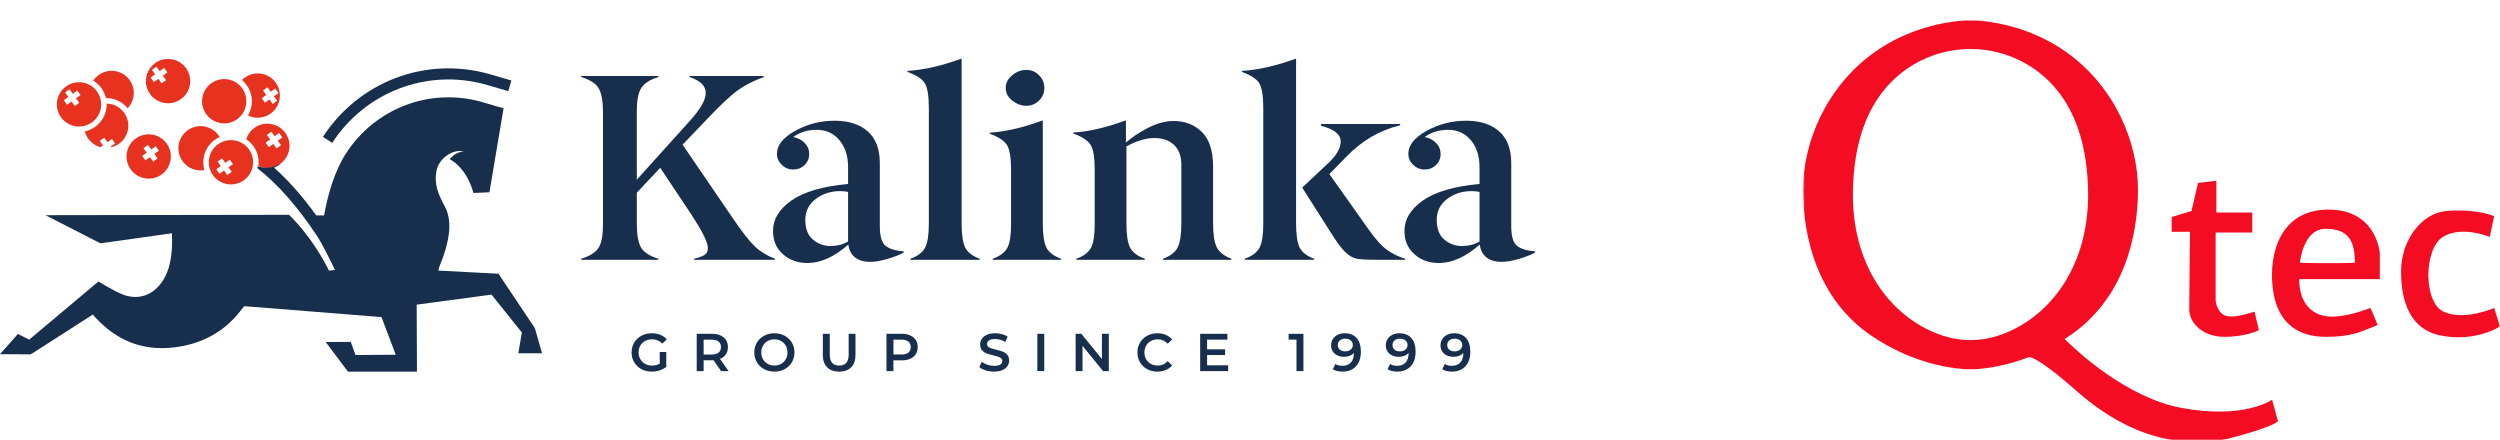
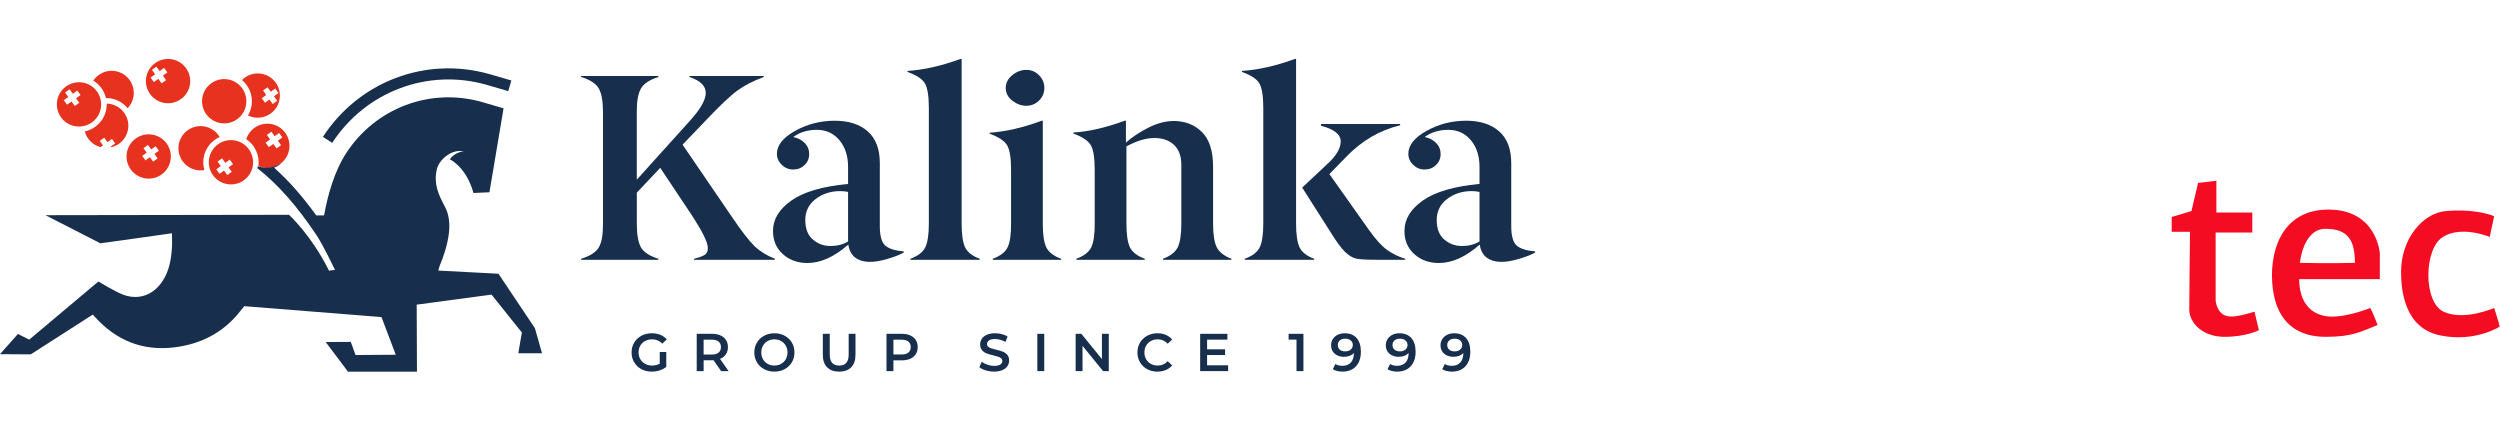
<svg xmlns="http://www.w3.org/2000/svg" width="721" height="127" viewBox="0 0 721 127" fill="none">
  <g clip-path="url(#clip0_4220_45833)">
    <mask id="mask0_4220_45833" style="mask-type:luminance" maskUnits="userSpaceOnUse" x="520" y="0" width="201" height="127">
      <path d="M721 0H520V127H721V0Z" fill="white" />
    </mask>
    <g mask="url(#mask0_4220_45833)">
-       <path d="M655.268 115.278C655.268 115.278 647.237 121.039 629.06 117.625C613.291 114.664 598.956 101.266 595.435 97.769C595.864 97.496 596.293 97.219 596.722 96.929C612.574 86.26 616.59 68.124 616.59 54.682C616.59 41.24 610.038 25.023 595.877 14.995C586.144 8.103 575.813 6.352 570.303 5.929H566.287C560.777 6.352 550.446 8.103 540.713 14.995C526.552 25.023 520 41.24 520 54.682C520 68.124 524.016 86.26 539.868 96.929C550.617 104.164 560.783 106.001 566.213 106.434C566.26 106.496 570.328 106.496 570.375 106.434C573.769 106.163 579.013 105.344 585.094 103.001C585.094 103.001 586.998 102.263 598.834 112.718C610.67 123.173 625.253 130.001 642.373 126.587C656.323 122.959 656.957 121.466 656.957 121.466L655.268 115.278ZM560.521 96.873C546.348 92.329 534.372 77.95 534.372 56.175C534.476 34.328 543.184 23.701 551.999 18.541C562.049 12.659 574.538 12.659 584.588 18.541C593.406 23.701 602.114 34.328 602.218 56.175C602.218 77.95 590.242 92.329 576.069 96.873C571.019 98.493 565.571 98.493 560.521 96.873Z" fill="#F40C23" />
      <path d="M626.312 66.63V62.576L632.018 60.869L633.921 52.761L639.205 52.121V61.296H649.561V67.057H638.993V86.687C638.993 86.687 639.205 89.247 640.896 90.527C642.587 91.808 645.334 91.381 650.196 89.887C650.83 92.661 651.464 95.221 651.464 95.221C651.464 95.221 647.871 97.142 641.53 97.142C635.189 97.142 631.384 93.088 631.384 89.247C631.384 85.406 631.596 66.843 631.596 66.843H626.312V66.63Z" fill="#F40C23" />
      <path d="M686.338 73.032C686.338 73.032 685.492 60.443 671.543 60.443C657.593 60.443 654.211 73.245 655.479 83.273C656.748 93.302 662.877 97.142 670.697 97.142C678.517 97.142 680.842 95.649 685.703 93.728C684.224 89.888 683.59 88.821 683.59 88.821C683.59 88.821 675.77 92.021 670.697 91.168C665.625 90.314 663.088 86.261 663.088 80.499H686.338V73.032ZM663.3 75.805C663.3 75.805 664.145 65.99 670.697 65.99C677.249 65.99 679.151 69.404 679.151 75.805C672.177 76.019 663.3 75.805 663.3 75.805Z" fill="#F40C23" />
      <path d="M719.31 62.362L718.041 68.337C718.041 68.337 710.01 64.923 704.515 68.337C699.02 71.751 698.808 87.113 704.726 89.887C710.644 92.661 719.31 88.82 719.31 88.82L721 94.154C721 94.154 713.814 98.848 703.669 96.715C693.524 94.581 692.467 83.913 692.467 78.365C692.467 68.977 698.597 61.509 705.36 60.869C712.123 60.229 717.407 61.509 719.31 62.362Z" fill="#F40C23" />
    </g>
  </g>
  <g clip-path="url(#clip1_4220_45833)">
    <path d="M63.345 39.509C62.416 37.938 60.828 36.772 58.89 36.452C57.007 36.139 55.18 36.696 53.804 37.817C52.643 38.767 51.805 40.118 51.543 41.71C50.967 45.186 53.326 48.48 56.802 49.057C57.532 49.178 58.252 49.163 58.942 49.042C58.612 47.923 58.523 46.717 58.725 45.492C59.181 42.751 60.986 40.569 63.345 39.509Z" fill="#E6321F" />
    <path d="M49.186 46.173C49.761 42.697 47.404 39.403 43.928 38.827C40.452 38.252 37.155 40.609 36.581 44.085C36.006 47.561 38.363 50.855 41.84 51.432C45.316 52.009 48.612 49.649 49.186 46.173ZM41.004 44.953L42.303 44.023L41.373 42.724L42.673 41.795L43.602 43.094L44.901 42.165L45.831 43.464L44.532 44.393L45.461 45.693L44.162 46.622L43.232 45.323L41.933 46.252L41.004 44.953Z" fill="#E6321F" />
    <path d="M74.514 47.893C74.998 48.107 75.513 48.272 76.06 48.364C77.224 48.556 78.363 48.413 79.391 48.018C81.435 47.229 83.022 45.417 83.407 43.105C83.981 39.629 81.625 36.335 78.148 35.758C74.975 35.233 71.958 37.158 71.019 40.142C73.501 41.793 74.948 44.771 74.514 47.893ZM76.972 38.911L78.272 37.982L79.201 39.281L80.5 38.352L81.43 39.651L80.131 40.58L81.06 41.88L79.761 42.809L78.831 41.51L77.532 42.439L76.603 41.14L77.902 40.211L76.972 38.911Z" fill="#E6321F" />
    <path d="M67.65 40.494C64.174 39.917 60.878 42.276 60.303 45.752C59.729 49.228 62.086 52.525 65.562 53.099C69.038 53.676 72.334 51.316 72.909 47.84C73.486 44.364 71.126 41.068 67.65 40.494ZM66.837 49.559L65.537 50.488L64.608 49.189L63.309 50.118L62.379 48.819L63.679 47.89L62.749 46.59L64.048 45.661L64.978 46.96L66.277 46.031L67.207 47.33L65.907 48.259L66.837 49.559Z" fill="#E6321F" />
    <path d="M72.541 30.504C72.373 31.522 72.016 32.462 71.515 33.297C72.06 33.564 72.652 33.761 73.281 33.864C76.757 34.439 80.05 32.082 80.627 28.606C81.204 25.13 78.845 21.836 75.369 21.259C73.246 20.906 71.195 21.653 69.785 23.076C71.875 24.834 73.019 27.62 72.541 30.504ZM75.854 26.096L77.154 25.167L78.083 26.466L79.382 25.536L80.312 26.836L79.012 27.765L79.942 29.064L78.643 29.994L77.713 28.695L76.414 29.624L75.484 28.325L76.784 27.395L75.854 26.096Z" fill="#E6321F" />
    <path d="M63.619 35.499C67.095 36.076 70.389 33.716 70.966 30.24C71.54 26.764 69.183 23.47 65.707 22.893C62.231 22.319 58.937 24.676 58.36 28.152C57.783 31.626 60.143 34.922 63.619 35.499Z" fill="#E6321F" />
    <path d="M30.557 28.276C31.011 28.273 31.469 28.306 31.93 28.382C33.925 28.712 35.623 29.76 36.809 31.215C36.918 31.101 37.019 30.98 37.12 30.86C37.813 30.021 38.306 28.998 38.496 27.849C39.07 24.373 36.713 21.079 33.237 20.503C30.69 20.081 28.242 21.24 26.889 23.254C28.733 24.363 30.062 26.183 30.557 28.276Z" fill="#E6321F" />
    <path d="M24.459 37.91C25.041 40.072 26.738 41.839 28.996 42.434L29.696 41.933L28.767 40.634L30.066 39.704L30.995 41.004L32.294 40.074L33.224 41.373L31.925 42.303L32.055 42.483C34.503 41.918 36.495 39.931 36.929 37.303C37.504 33.827 35.147 30.533 31.671 29.956C31.367 29.907 31.067 29.885 30.768 29.88C30.783 30.383 30.751 30.896 30.665 31.408C30.113 34.732 27.568 37.236 24.459 37.91Z" fill="#E6321F" />
    <path d="M29.089 31.151C29.663 27.675 27.306 24.381 23.83 23.804C20.354 23.23 17.06 25.586 16.483 29.063C15.906 32.539 18.266 35.833 21.742 36.409C25.218 36.986 28.512 34.627 29.089 31.151ZM22.861 29.644L21.562 30.574L20.633 29.275L19.333 30.204L18.404 28.905L19.703 27.975L18.774 26.676L20.073 25.747L21.002 27.046L22.302 26.116L23.231 27.416L21.932 28.345L22.861 29.644Z" fill="#E6321F" />
    <path d="M156.323 101.88L154.257 94.634L143.76 78.944L126.411 78.035C126.411 78.035 126.638 77.053 126.801 76.664C130.93 66.667 129.621 62.032 128.241 59.461C126.49 56.204 125.048 53.132 125.943 48.99C126.586 46.01 129.979 43.32 132.974 43.562C133.371 43.594 133.79 43.655 133.79 43.655C133.79 43.655 131.305 43.707 129.72 45.95C129.72 45.95 134.397 47.98 136.549 55.657L141.154 55.452L145.229 31.24C145.229 31.24 139.894 29.669 138.8 29.366C123.99 25.246 108.316 31.131 99.82 44.185C96.479 49.318 94.527 56.187 93.457 62.123H91.211C87.264 56.655 83.285 52.129 79.042 48.352C79.858 48.046 80.602 47.578 81.231 46.979C79.939 47.846 78.411 48.362 76.858 48.362C75.965 48.362 75.122 48.214 74.338 47.943C74.311 48.132 74.279 48.322 74.237 48.507C80.339 53.334 85.812 59.606 91.344 67.917C93.112 70.523 96.615 77.842 96.615 77.842L94.887 78.049C89.658 67.626 83.337 61.946 83.337 61.946L13.108 62.059L28.946 70.165C28.946 70.165 42.005 68.393 49.6 67.273C49.6 68.819 49.672 70.145 49.586 71.462C49.369 74.778 48.819 78.02 46.99 80.892C44.293 85.125 39.912 86.728 35.257 84.886C32.915 83.959 28.381 81.185 28.381 81.185L8.424 97.95L5.175 96.313L0 102.143L8.87 102.2L26.769 90.719C26.769 90.719 27.183 91.19 27.36 91.387C33.492 98.172 41.09 101.278 50.207 100.188C57.855 99.274 64.341 95.983 69.175 89.876C70.137 88.66 70.433 88.3 70.433 88.3L110.022 91.444L114.136 102.309L102.534 102.387L101.164 98.601L93.933 98.638L100.35 107.183H120.253L120.174 87.862L141.758 84.965L150.518 95.906C150.518 95.906 149.692 100.455 149.485 101.882L156.323 101.88Z" fill="#172E4D" />
    <path d="M140.087 24.389C141.098 24.67 145.309 25.907 146.578 26.279L147.478 23.215C146.206 22.84 141.976 21.598 140.943 21.309C122.711 16.236 103.496 23.533 93.129 39.467L95.807 41.21C105.412 26.452 123.207 19.692 140.087 24.389Z" fill="#172E4D" />
    <path d="M47.419 29.692C50.895 30.266 54.191 27.909 54.766 24.433C55.343 20.957 52.983 17.663 49.507 17.086C46.031 16.512 42.737 18.869 42.16 22.345C41.586 25.821 43.945 29.117 47.419 29.692ZM43.815 20.141L45.114 19.211L46.043 20.511L47.343 19.581L48.272 20.88L46.973 21.81L47.902 23.109L46.603 24.038L45.674 22.739L44.374 23.669L43.445 22.369L44.744 21.44L43.815 20.141Z" fill="#E6321F" />
    <path d="M203.238 73.502C202.612 73.903 201.586 74.279 200.16 74.629V74.929H223.494V74.629C221.217 73.754 219.266 72.554 217.641 71.027C216.04 69.476 213.852 66.65 211.077 62.547L196.857 41.724L203.611 34.671C207.661 30.392 210.715 27.519 212.764 26.043C214.816 24.566 217.315 23.291 220.268 22.215V21.916H198.847V22.215C201.975 23.241 203.537 24.765 203.537 26.793C203.537 28.818 201.975 31.546 198.847 34.973L183.651 51.817V32.346C183.628 29.218 184.028 26.944 184.858 25.518C185.688 24.092 187.36 22.992 189.878 22.215V21.916H167.599V22.215C170.164 22.989 171.863 24.092 172.693 25.518C173.499 26.944 173.9 29.218 173.9 32.346V64.46C173.923 67.662 173.52 69.962 172.69 71.362C171.86 72.761 170.161 73.849 167.596 74.626V74.926H189.881V74.626C187.363 73.849 185.691 72.764 184.861 71.362C184.055 69.936 183.654 67.635 183.654 64.46V55.568L190.408 48.401L199.638 62.245C202.639 66.873 204.139 69.948 204.139 71.475C204.163 72.426 203.863 73.102 203.238 73.502Z" fill="#172E4D" />
    <path d="M260.641 72.813V72.507C258.189 72.306 256.428 71.754 255.352 70.853C254.275 69.955 253.739 68.066 253.739 65.193V47.042C253.739 42.992 252.582 39.941 250.27 37.892C247.957 35.843 244.773 34.817 240.72 34.817C236.616 34.817 232.815 35.793 229.314 37.744C225.812 39.695 224.063 41.895 224.063 44.347C224.063 45.574 224.528 46.636 225.456 47.537C226.387 48.438 227.49 48.886 228.774 48.886C230.055 48.886 231.14 48.459 232.032 47.602C232.922 46.745 233.367 45.69 233.367 44.43C233.367 43.173 232.931 42.102 232.059 41.219C231.187 40.338 230.093 39.772 228.774 39.52C230.648 38.135 232.934 37.441 235.629 37.441C238.327 37.468 240.5 38.488 242.149 40.501C243.797 42.517 244.61 45.123 244.586 48.323V53.046C237.206 53.745 231.754 55.344 228.228 57.84C224.703 60.337 222.939 63.245 222.939 66.566C222.915 69.311 223.852 71.547 225.753 73.269C227.653 74.992 230.043 75.855 232.919 75.855C236.744 75.828 240.657 74.055 244.66 70.53C244.883 72.199 245.553 73.459 246.67 74.307C248.681 75.808 251.797 75.92 256.028 74.645C258.177 74.002 259.716 73.388 260.641 72.813ZM244.586 69.64C243.16 70.512 241.473 70.948 239.522 70.948C237.571 70.948 235.875 70.325 234.437 69.08C232.999 67.885 232.267 66.017 232.243 63.479C232.243 60.941 233.239 58.91 235.235 57.392C237.227 55.874 239.581 55.115 242.297 55.115C243.047 55.115 243.809 55.189 244.586 55.341V69.64Z" fill="#172E4D" />
    <path d="M266.83 71.362C266.13 72.762 264.704 73.85 262.552 74.627V74.926H282.547V74.627C280.445 73.853 279.046 72.765 278.346 71.362C277.67 69.936 277.335 67.635 277.335 64.46V17H276.997C271.518 19.001 266.43 20.152 261.727 20.451V20.751C264.378 21.702 266.068 22.826 266.791 24.128C267.518 25.429 267.88 27.792 267.88 31.217V64.457C267.88 67.659 267.53 69.96 266.83 71.362Z" fill="#172E4D" />
    <path d="M291.926 21.693C290.675 22.718 290.049 23.943 290.049 25.369C290.049 26.795 290.672 28.008 291.92 29.007C293.198 30.006 294.55 30.508 295.976 30.508C297.403 30.508 298.627 30.006 299.653 29.007C300.679 28.008 301.192 26.792 301.192 25.369C301.192 23.943 300.679 22.718 299.653 21.693C298.651 20.667 297.426 20.154 295.976 20.154C294.527 20.154 293.177 20.667 291.926 21.693Z" fill="#172E4D" />
    <path d="M301.756 71.358C301.08 69.931 300.742 67.631 300.742 64.455V34.817H300.404C295.026 36.819 290.038 37.969 285.437 38.269V38.568C288.088 39.544 289.775 40.682 290.501 41.984C291.227 43.285 291.589 45.636 291.589 49.037V64.458C291.613 67.66 291.275 69.961 290.575 71.361C289.875 72.76 288.449 73.848 286.3 74.625V74.924H306.034V74.625C303.882 73.845 302.456 72.757 301.756 71.358Z" fill="#172E4D" />
    <path d="M350.911 71.313C350.206 69.911 349.853 67.616 349.853 64.434V48.115C349.853 43.534 348.779 40.184 346.63 38.067C344.483 35.95 341.747 34.892 338.426 34.892C336.078 34.915 333.643 35.571 331.12 36.857C328.597 38.144 326.462 39.564 324.716 41.124V34.817H324.378C318.851 36.84 313.912 37.972 309.559 38.218V38.512C312.21 39.49 313.9 40.629 314.623 41.93C315.347 43.232 315.712 45.589 315.712 48.996V64.437C315.735 67.645 315.397 69.949 314.698 71.352C313.998 72.754 312.572 73.845 310.419 74.619V74.918H330.154V74.619C328.001 73.842 326.578 72.751 325.878 71.349C325.202 69.92 324.864 67.613 324.864 64.431V42.212C327.841 40.608 330.53 39.804 332.932 39.804C335.333 39.804 337.234 40.48 338.633 41.836C340.033 43.19 340.721 45.133 340.697 47.665V64.434C340.697 67.642 340.344 69.949 339.639 71.352C338.933 72.754 337.522 73.845 335.408 74.622V74.921H355.142V74.622C353.025 73.819 351.617 72.716 350.911 71.313Z" fill="#172E4D" />
    <path d="M374.803 71.362C374.127 69.936 373.789 67.635 373.789 64.46V17H373.451C367.974 19.001 362.884 20.152 358.181 20.451V20.751C360.832 21.702 362.522 22.826 363.245 24.128C363.972 25.429 364.333 27.792 364.333 31.217V64.457C364.333 67.659 363.984 69.96 363.284 71.359C362.584 72.759 361.158 73.847 359.005 74.624V74.923H379.001V74.624C376.905 73.85 375.502 72.762 374.803 71.362Z" fill="#172E4D" />
    <path d="M405.267 74.623C403.417 74.072 401.703 73.248 400.129 72.148C398.555 71.048 396.764 69.085 394.763 66.256L383.395 50.198L388.234 45.247C392.711 40.595 397.899 37.556 403.803 36.13V35.753H380.993V36.278C384.771 37.253 386.659 38.753 386.659 40.779C386.659 42.804 385.358 44.995 382.757 47.343L375.553 54.097L383.617 66.778C385.393 69.654 386.831 71.617 387.931 72.666C389.031 73.716 390.096 74.353 391.122 74.579C392.147 74.804 394.048 74.917 396.823 74.917H405.264V74.623H405.267Z" fill="#172E4D" />
    <path d="M437.455 70.856C436.379 69.958 435.842 68.069 435.842 65.196V47.042C435.842 42.992 434.686 39.941 432.373 37.892C430.06 35.843 426.876 34.817 422.823 34.817C418.722 34.817 414.918 35.793 411.417 37.744C407.915 39.695 406.166 41.895 406.166 44.347C406.166 45.574 406.631 46.636 407.559 47.537C408.49 48.438 409.593 48.886 410.877 48.886C412.158 48.886 413.243 48.459 414.135 47.602C415.025 46.745 415.473 45.69 415.473 44.43C415.473 43.173 415.037 42.102 414.165 41.219C413.293 40.338 412.199 39.772 410.88 39.52C412.754 38.135 415.037 37.441 417.735 37.441C420.433 37.468 422.606 38.488 424.255 40.501C425.903 42.517 426.716 45.123 426.692 48.323V53.046C419.312 53.745 413.86 55.343 410.334 57.84C406.806 60.337 405.045 63.245 405.045 66.566C405.021 69.311 405.958 71.547 407.859 73.269C409.759 74.992 412.149 75.855 415.025 75.855C418.85 75.828 422.763 74.055 426.766 70.53C426.989 72.199 427.659 73.459 428.776 74.307C430.787 75.807 433.906 75.92 438.134 74.645C440.286 73.996 441.822 73.382 442.747 72.807V72.501C440.292 72.306 438.528 71.754 437.455 70.856ZM426.686 69.64C425.26 70.512 423.573 70.948 421.622 70.948C419.671 70.948 417.975 70.325 416.54 69.08C415.102 67.885 414.37 66.017 414.346 63.479C414.346 60.941 415.342 58.91 417.338 57.392C419.33 55.874 421.684 55.115 424.403 55.115C425.153 55.115 425.915 55.189 426.692 55.341V69.64H426.686Z" fill="#172E4D" />
    <path d="M186.042 98.343C186.632 98.025 187.305 97.865 188.065 97.865C189.221 97.865 190.211 98.274 191.029 99.096L192.29 97.865C191.788 97.293 191.169 96.857 190.431 96.558C189.692 96.261 188.874 96.113 187.973 96.113C186.867 96.113 185.87 96.35 184.984 96.827C184.097 97.305 183.404 97.963 182.903 98.802C182.401 99.644 182.149 100.59 182.149 101.645C182.149 102.701 182.401 103.65 182.903 104.489C183.404 105.328 184.097 105.986 184.978 106.463C185.859 106.941 186.849 107.178 187.943 107.178C188.723 107.178 189.479 107.059 190.217 106.825C190.955 106.588 191.599 106.253 192.153 105.811V101.524H190.264V104.874C189.63 105.242 188.892 105.426 188.053 105.426C187.305 105.426 186.635 105.263 186.045 104.934C185.455 104.607 184.996 104.157 184.664 103.581C184.332 103.006 184.166 102.363 184.166 101.645C184.166 100.907 184.332 100.252 184.664 99.677C184.993 99.105 185.455 98.66 186.042 98.343Z" fill="#172E4D" />
    <path d="M209.342 102.19C209.736 101.606 209.935 100.91 209.935 100.1C209.935 99.311 209.751 98.63 209.38 98.057C209.012 97.485 208.482 97.043 207.791 96.735C207.1 96.427 206.288 96.272 205.357 96.272H200.93V107.029H202.928V103.895H205.357C205.54 103.895 205.68 103.889 205.772 103.88L207.969 107.029H210.121L207.646 103.495C208.381 103.207 208.947 102.772 209.342 102.19ZM205.262 102.25H202.925V97.963H205.262C206.133 97.963 206.795 98.146 207.245 98.514C207.696 98.882 207.921 99.409 207.921 100.097C207.921 100.785 207.696 101.313 207.245 101.686C206.792 102.063 206.13 102.25 205.262 102.25Z" fill="#172E4D" />
    <path d="M226.298 96.827C225.417 96.35 224.43 96.113 223.333 96.113C222.236 96.113 221.248 96.35 220.368 96.827C219.487 97.305 218.793 97.966 218.292 98.811C217.791 99.656 217.539 100.602 217.539 101.645C217.539 102.689 217.791 103.635 218.292 104.48C218.793 105.325 219.487 105.986 220.368 106.46C221.248 106.938 222.236 107.175 223.333 107.175C224.43 107.175 225.417 106.938 226.298 106.46C227.178 105.983 227.869 105.325 228.373 104.486C228.874 103.647 229.126 102.698 229.126 101.642C229.126 100.587 228.874 99.641 228.373 98.799C227.869 97.963 227.178 97.305 226.298 96.827ZM226.621 103.59C226.292 104.169 225.844 104.619 225.269 104.942C224.696 105.266 224.05 105.426 223.333 105.426C222.615 105.426 221.972 105.266 221.396 104.942C220.821 104.619 220.374 104.169 220.044 103.59C219.715 103.012 219.552 102.363 219.552 101.645C219.552 100.928 219.715 100.282 220.044 99.703C220.374 99.125 220.821 98.675 221.396 98.351C221.972 98.028 222.615 97.868 223.333 97.868C224.05 97.868 224.696 98.028 225.269 98.351C225.844 98.675 226.292 99.125 226.621 99.703C226.95 100.282 227.113 100.931 227.113 101.645C227.113 102.363 226.947 103.012 226.621 103.59Z" fill="#172E4D" />
    <path d="M244.756 102.265C244.756 104.376 243.849 105.431 242.037 105.431C240.214 105.431 239.301 104.376 239.301 102.265V96.272H237.302V102.342C237.302 103.898 237.717 105.096 238.547 105.929C239.378 106.765 240.534 107.183 242.019 107.183C243.505 107.183 244.658 106.765 245.485 105.929C246.31 105.096 246.722 103.898 246.722 102.342V96.272H244.756V102.265Z" fill="#172E4D" />
    <path d="M262.525 96.735C261.835 96.427 261.022 96.272 260.088 96.272H255.662V107.029H257.66V103.925H260.088C261.019 103.925 261.832 103.771 262.525 103.465C263.216 103.157 263.747 102.715 264.115 102.137C264.482 101.559 264.666 100.88 264.666 100.1C264.666 99.311 264.482 98.63 264.115 98.057C263.747 97.482 263.219 97.04 262.525 96.735ZM261.98 101.683C261.529 102.051 260.868 102.235 259.999 102.235H257.663V97.963H259.999C260.868 97.963 261.529 98.146 261.98 98.517C262.431 98.885 262.656 99.412 262.656 100.1C262.656 100.785 262.431 101.313 261.98 101.683Z" fill="#172E4D" />
    <path d="M289.182 101.408C288.669 101.21 288.013 101.017 287.213 100.833C286.629 100.691 286.169 100.563 285.828 100.448C285.49 100.335 285.212 100.181 284.992 99.988C284.773 99.792 284.66 99.543 284.66 99.235C284.66 98.793 284.853 98.44 285.235 98.174C285.621 97.907 286.205 97.773 286.993 97.773C287.474 97.773 287.972 97.844 288.485 97.99C288.998 98.132 289.49 98.343 289.961 98.618L290.59 97.065C290.13 96.756 289.582 96.522 288.944 96.359C288.31 96.196 287.664 96.113 287.008 96.113C286.065 96.113 285.271 96.255 284.619 96.543C283.966 96.83 283.48 97.216 283.16 97.702C282.837 98.188 282.677 98.728 282.677 99.324C282.677 100.029 282.857 100.593 283.222 101.005C283.587 101.42 284.023 101.725 284.53 101.918C285.037 102.114 285.701 102.307 286.519 102.502C287.103 102.645 287.563 102.775 287.901 102.888C288.239 103 288.517 103.158 288.74 103.356C288.959 103.558 289.069 103.81 289.069 104.118C289.069 104.539 288.87 104.877 288.479 105.132C288.085 105.387 287.489 105.515 286.688 105.515C286.042 105.515 285.398 105.405 284.758 105.186C284.118 104.966 283.578 104.681 283.136 104.332L282.445 105.882C282.896 106.271 283.507 106.585 284.281 106.819C285.054 107.053 285.855 107.172 286.685 107.172C287.628 107.172 288.426 107.027 289.081 106.742C289.736 106.455 290.225 106.072 290.548 105.589C290.872 105.108 291.032 104.569 291.032 103.976C291.032 103.279 290.851 102.728 290.486 102.315C290.13 101.912 289.695 101.607 289.182 101.408Z" fill="#172E4D" />
    <path d="M299.167 107.029H301.163V96.272H299.167V107.029Z" fill="#172E4D" />
    <path d="M317.793 103.557L311.863 96.272H310.217V107.029H312.201V99.744L318.131 107.029H319.776V96.272H317.793V103.557Z" fill="#172E4D" />
    <path d="M331.912 98.348C332.496 98.025 333.158 97.865 333.893 97.865C335.031 97.865 335.989 98.286 336.766 99.125L338.056 97.91C337.555 97.326 336.938 96.881 336.211 96.572C335.485 96.264 334.682 96.113 333.798 96.113C332.713 96.113 331.732 96.35 330.854 96.827C329.979 97.305 329.289 97.963 328.787 98.802C328.286 99.641 328.034 100.59 328.034 101.645C328.034 102.701 328.283 103.65 328.779 104.489C329.277 105.328 329.962 105.986 330.836 106.463C331.714 106.941 332.692 107.178 333.78 107.178C334.661 107.178 335.467 107.024 336.2 106.718C336.932 106.41 337.549 105.965 338.05 105.381L336.76 104.151C335.98 105.002 335.023 105.426 333.887 105.426C333.149 105.426 332.488 105.266 331.906 104.942C331.322 104.619 330.866 104.172 330.54 103.599C330.211 103.027 330.048 102.375 330.048 101.648C330.048 100.922 330.211 100.27 330.54 99.698C330.872 99.119 331.328 98.672 331.912 98.348Z" fill="#172E4D" />
    <path d="M348.125 102.389H353.32V100.744H348.125V97.948H353.981V96.272H346.127V107.029H354.194V105.354H348.125V102.389Z" fill="#172E4D" />
    <path d="M371.636 97.948H373.911V107.029H375.909V96.272H371.636V97.948Z" fill="#172E4D" />
    <path d="M387.818 96.113C387.08 96.113 386.415 96.255 385.819 96.543C385.224 96.83 384.752 97.237 384.405 97.764C384.055 98.292 383.883 98.903 383.883 99.6C383.883 100.255 384.041 100.833 384.361 101.337C384.678 101.838 385.12 102.227 385.683 102.496C386.246 102.769 386.881 102.903 387.59 102.903C388.206 102.903 388.758 102.808 389.25 102.618C389.742 102.428 390.145 102.149 390.466 101.782V101.797C390.466 102.994 390.172 103.911 389.591 104.548C389.007 105.183 388.197 105.5 387.163 105.5C386.332 105.5 385.65 105.325 385.12 104.978L384.382 106.484C384.74 106.71 385.161 106.881 385.65 107C386.137 107.119 386.656 107.178 387.21 107.178C388.257 107.178 389.176 106.956 389.967 106.508C390.762 106.063 391.379 105.411 391.818 104.557C392.259 103.703 392.479 102.668 392.479 101.462C392.479 99.742 392.073 98.42 391.257 97.498C390.439 96.575 389.294 96.113 387.818 96.113ZM389.546 100.815C389.143 101.165 388.615 101.337 387.972 101.337C387.317 101.337 386.795 101.174 386.404 100.845C386.015 100.519 385.819 100.071 385.819 99.508C385.819 98.953 386.015 98.511 386.404 98.179C386.792 97.847 387.299 97.678 387.925 97.678C388.621 97.678 389.167 97.85 389.561 98.194C389.956 98.538 390.151 98.971 390.151 99.493C390.154 100.027 389.953 100.468 389.546 100.815Z" fill="#172E4D" />
    <path d="M403.599 96.113C402.86 96.113 402.196 96.255 401.6 96.543C401.007 96.83 400.536 97.237 400.186 97.764C399.839 98.292 399.664 98.903 399.664 99.6C399.664 100.255 399.824 100.833 400.141 101.337C400.459 101.838 400.9 102.227 401.464 102.496C402.027 102.769 402.662 102.903 403.37 102.903C403.984 102.903 404.538 102.808 405.031 102.618C405.523 102.428 405.926 102.149 406.246 101.782V101.797C406.246 102.994 405.953 103.911 405.372 104.548C404.788 105.183 403.978 105.5 402.943 105.5C402.113 105.5 401.431 105.325 400.9 104.978L400.162 106.484C400.521 106.71 400.942 106.881 401.431 107C401.917 107.119 402.439 107.178 402.991 107.178C404.034 107.178 404.957 106.956 405.748 106.508C406.543 106.063 407.159 105.411 407.598 104.557C408.04 103.703 408.259 102.668 408.259 101.462C408.259 99.742 407.853 98.42 407.038 97.498C406.22 96.575 405.075 96.113 403.599 96.113ZM405.327 100.815C404.924 101.165 404.396 101.337 403.753 101.337C403.097 101.337 402.576 101.174 402.184 100.845C401.796 100.519 401.6 100.071 401.6 99.508C401.6 98.953 401.796 98.511 402.184 98.179C402.573 97.847 403.08 97.678 403.705 97.678C404.402 97.678 404.948 97.85 405.342 98.194C405.736 98.538 405.935 98.971 405.935 99.493C405.935 100.027 405.733 100.468 405.327 100.815Z" fill="#172E4D" />
    <path d="M419.379 96.113C418.641 96.113 417.977 96.255 417.381 96.543C416.785 96.83 416.317 97.237 415.967 97.764C415.617 98.292 415.445 98.903 415.445 99.6C415.445 100.255 415.602 100.833 415.922 101.337C416.239 101.838 416.681 102.227 417.245 102.496C417.808 102.769 418.442 102.903 419.151 102.903C419.765 102.903 420.319 102.808 420.812 102.618C421.304 102.428 421.707 102.149 422.027 101.782V101.797C422.027 102.994 421.737 103.911 421.153 104.548C420.568 105.183 419.759 105.5 418.724 105.5C417.894 105.5 417.212 105.325 416.681 104.978L415.943 106.484C416.302 106.71 416.723 106.881 417.212 107C417.698 107.119 418.217 107.178 418.772 107.178C419.818 107.178 420.737 106.956 421.529 106.508C422.324 106.063 422.94 105.411 423.379 104.557C423.821 103.703 424.04 102.668 424.04 101.462C424.04 99.742 423.634 98.42 422.819 97.498C421.998 96.575 420.853 96.113 419.379 96.113ZM421.108 100.815C420.702 101.165 420.177 101.337 419.534 101.337C418.878 101.337 418.356 101.174 417.965 100.845C417.577 100.519 417.381 100.071 417.381 99.508C417.381 98.953 417.577 98.511 417.965 98.179C418.354 97.847 418.861 97.678 419.486 97.678C420.183 97.678 420.729 97.85 421.123 98.194C421.517 98.538 421.713 98.971 421.713 99.493C421.713 100.027 421.511 100.468 421.108 100.815Z" fill="#172E4D" />
  </g>
  <defs>
    <clipPath id="clip0_4220_45833">
      <rect width="201" height="127" fill="white" transform="translate(520)" />
    </clipPath>
    <clipPath id="clip1_4220_45833">
      <rect width="451" height="93" fill="white" transform="translate(0 17)" />
    </clipPath>
  </defs>
</svg>